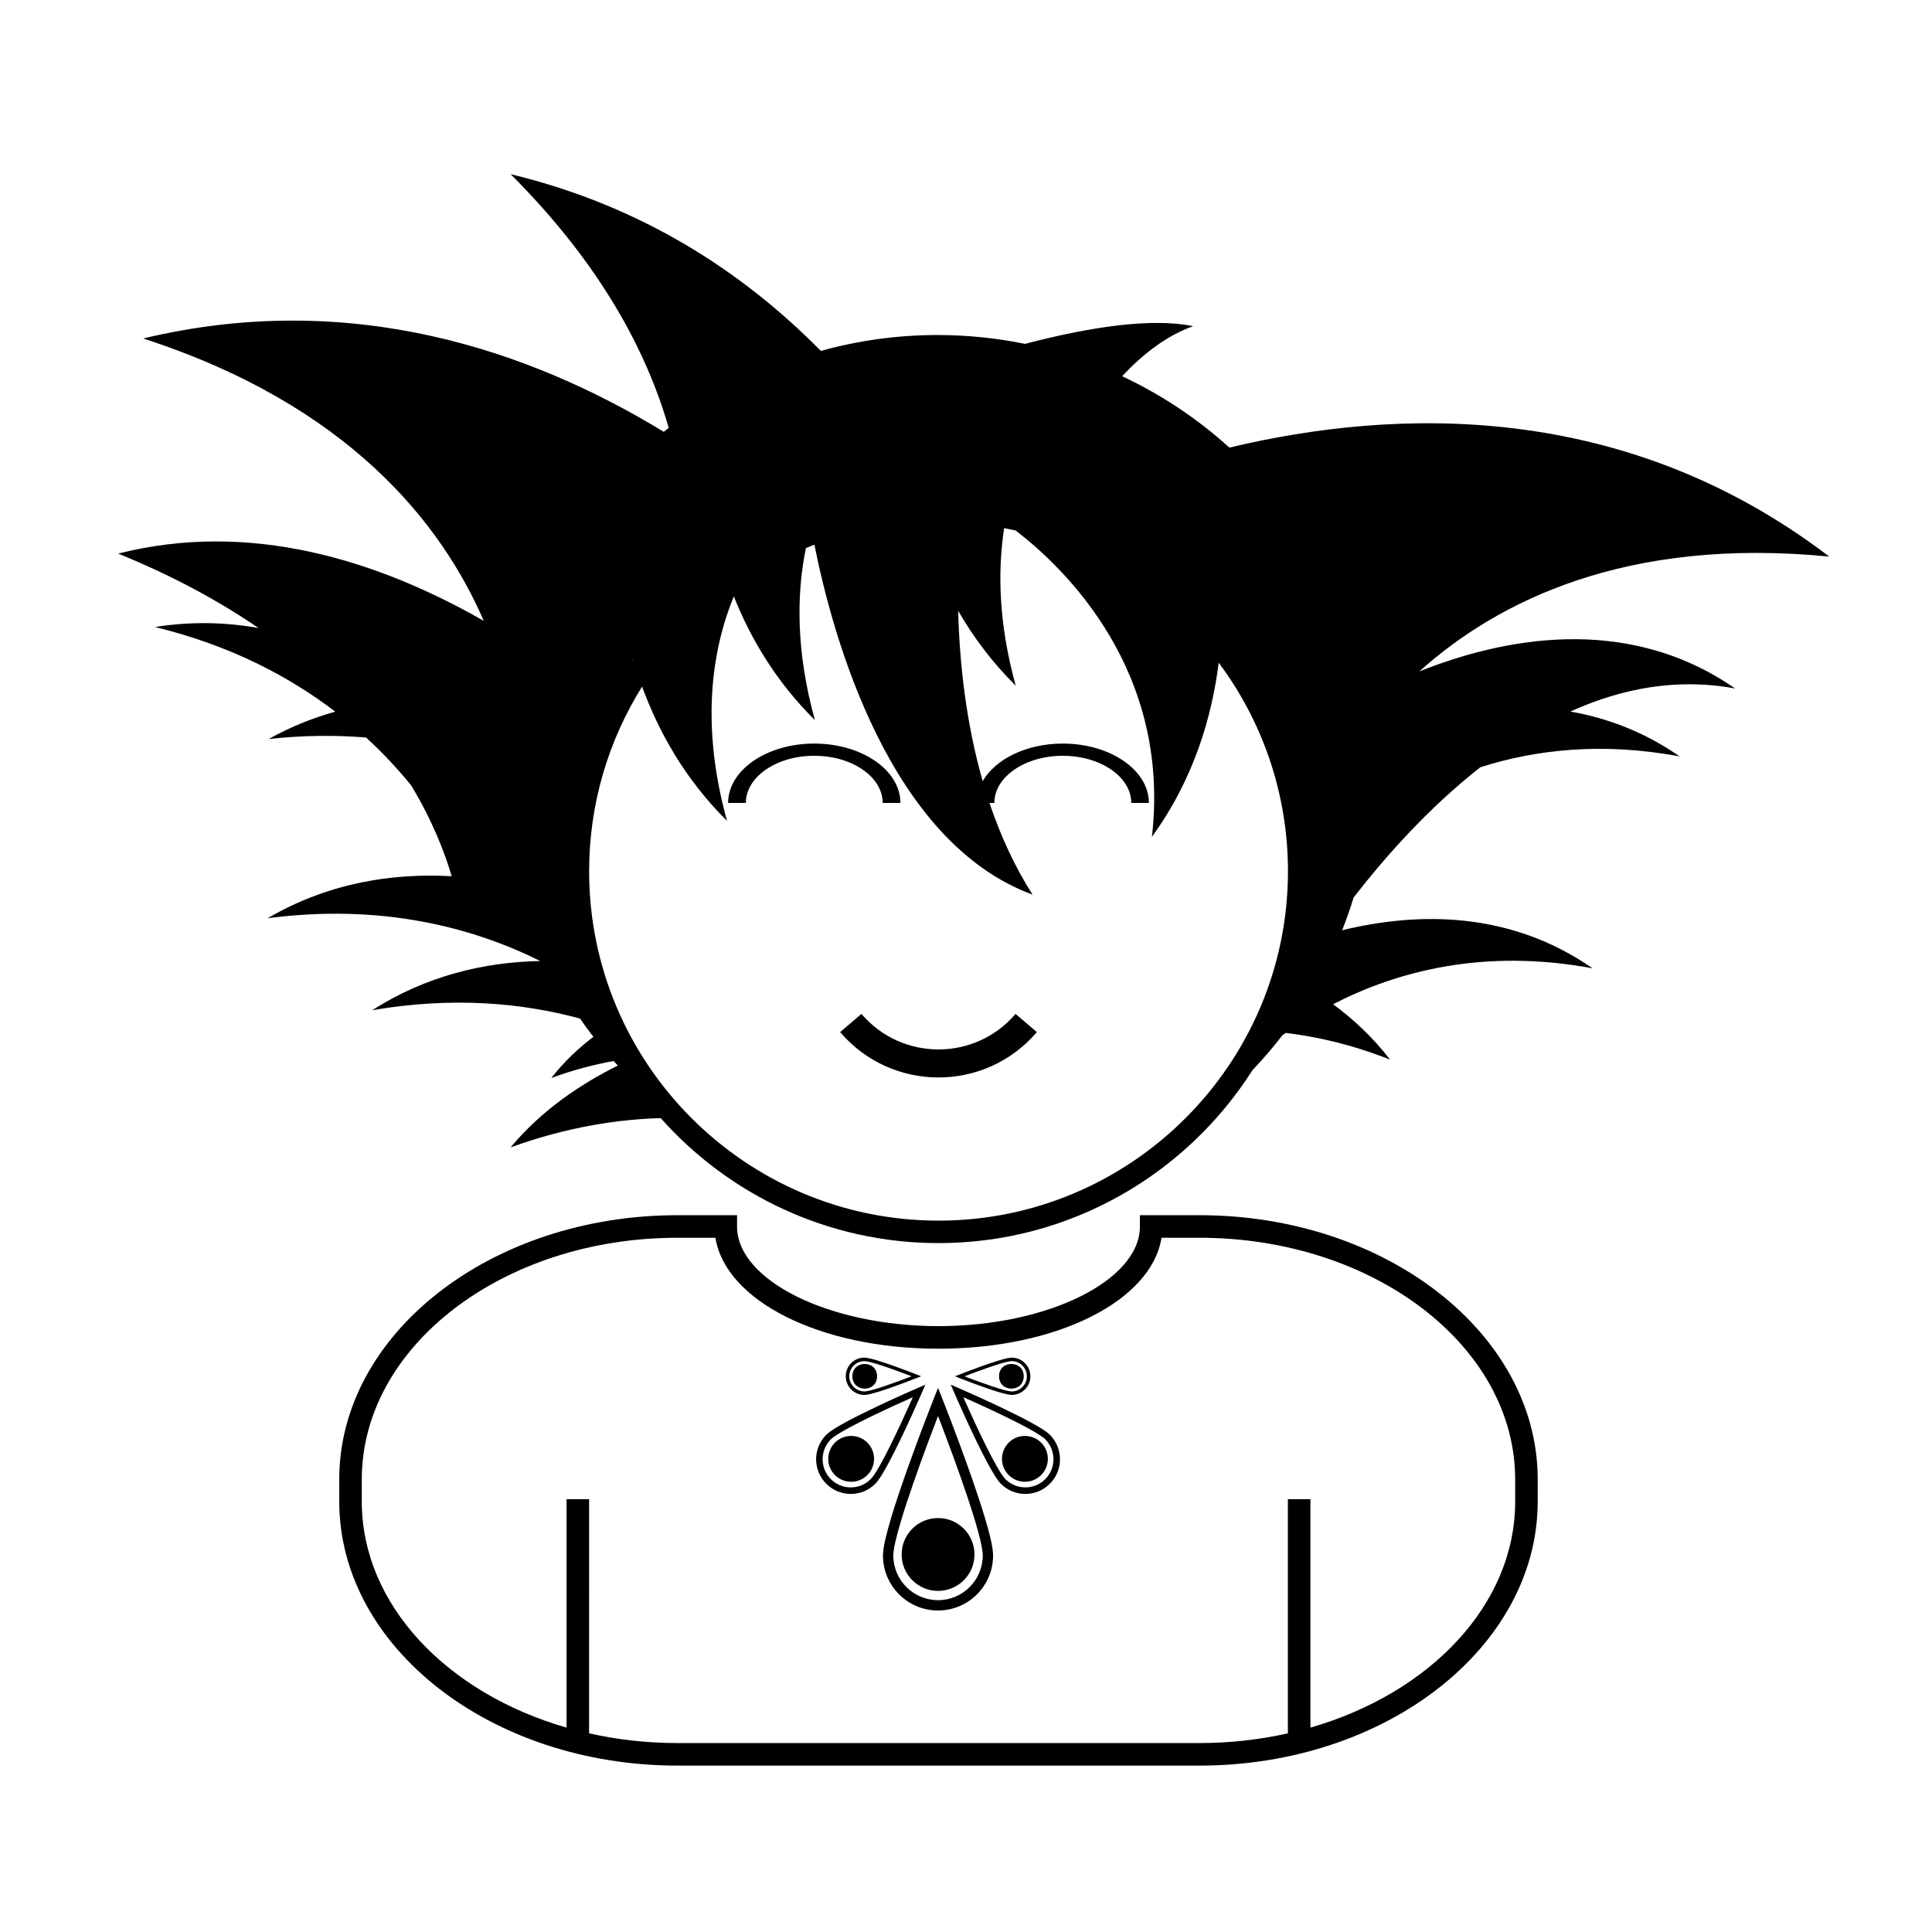
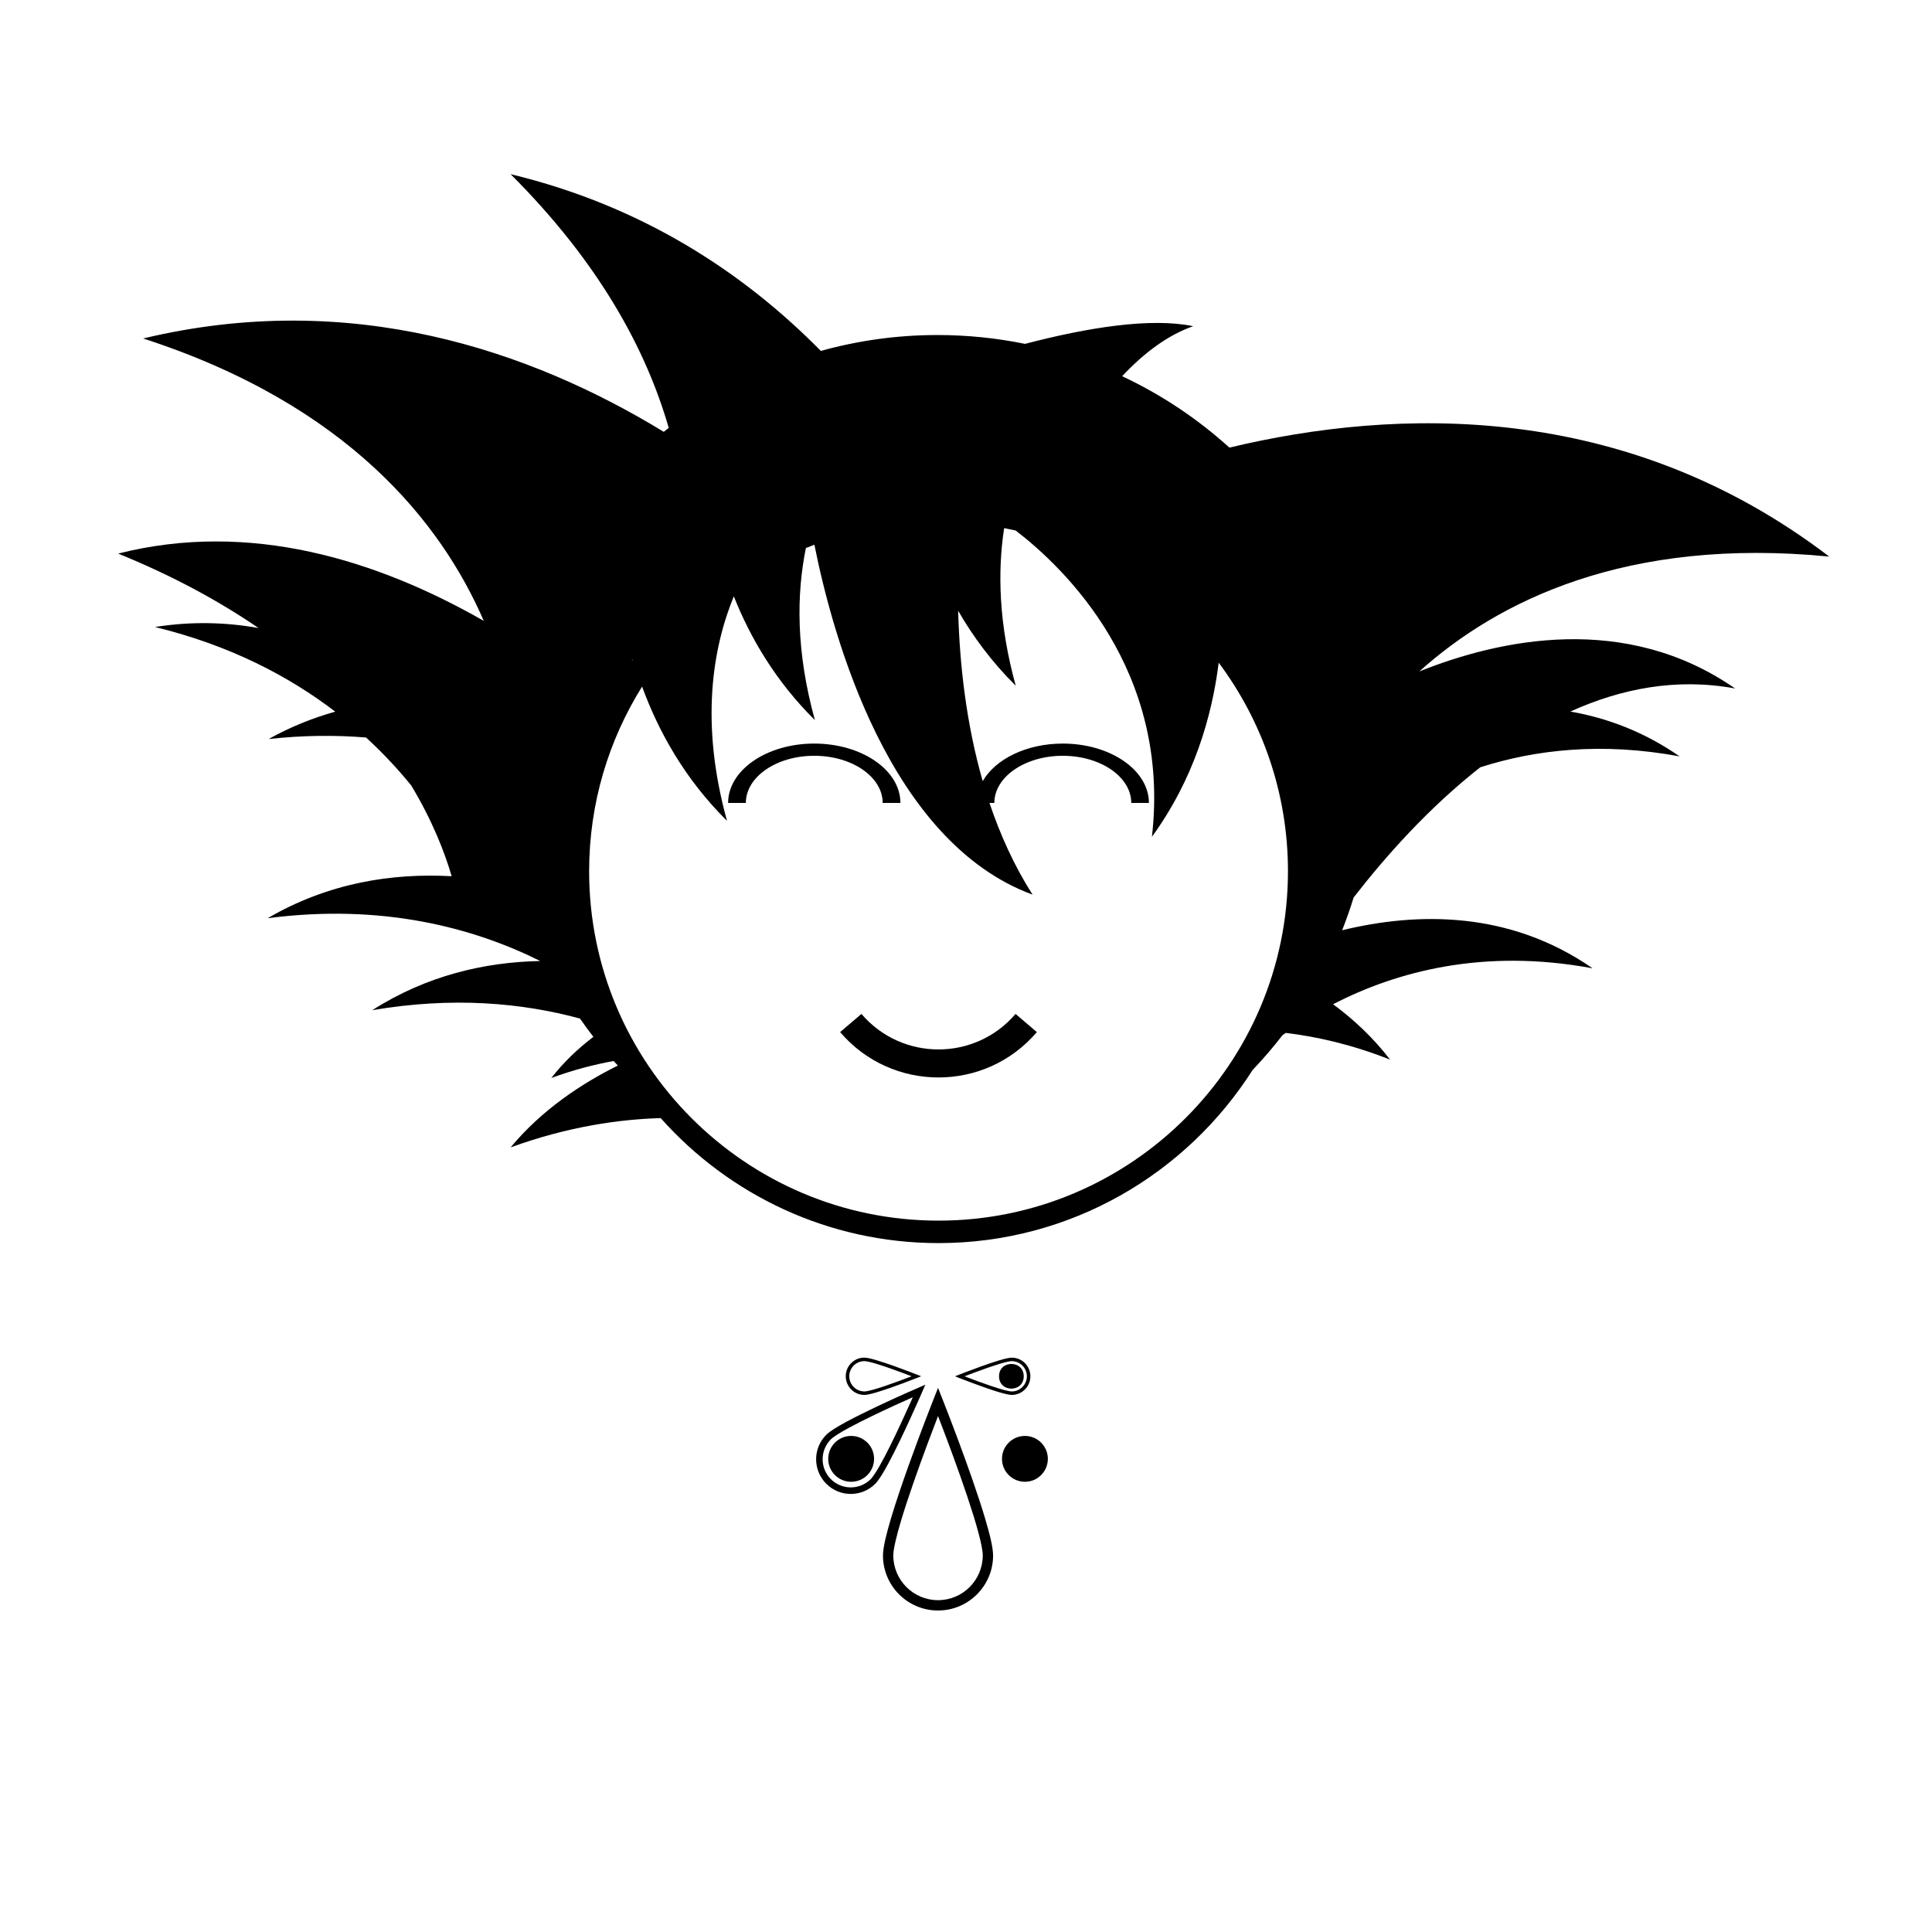
<svg xmlns="http://www.w3.org/2000/svg" fill="#000000" width="800px" height="800px" version="1.1" viewBox="144 144 512 512">
  <g>
    <path d="m377.92 356.79h4.699c0-8.695-10.227-15.738-22.848-15.738-12.59 0-22.816 7.043-22.816 15.738h4.699c0-6.914 8.121-12.5 18.121-12.5 10.031-0.004 18.145 5.59 18.145 12.5z" />
    <path d="m372.29 412.7c-1.883 1.602-3.769 3.211-5.652 4.816 13.684 16.031 38.457 16.031 52.141 0-1.879-1.605-3.762-3.215-5.648-4.816-10.723 12.551-30.125 12.551-40.84 0z" />
    <path d="m628.76 291.5c-54.238-41.398-114.71-39.469-158.96-28.879-8.422-7.637-17.996-14.031-28.418-18.922 5.691-6.082 11.984-10.852 18.824-13.254-11.309-2.336-28.008 0.352-44.559 4.684-7.508-1.535-15.285-2.344-23.25-2.344-10.695 0-21.039 1.484-30.867 4.207-20.52-20.801-47.328-38.438-82.215-46.836 23.504 23.469 35.941 46.512 41.906 67.25-0.434 0.344-0.883 0.68-1.316 1.031-35.492-21.645-83.012-37.902-137.96-24.738 54.336 17.594 79.039 48.93 90.258 74.836-28.25-16.152-62.02-26.676-96.879-17.828 14.621 5.953 26.895 12.68 37.191 19.73-8.621-1.543-17.809-1.812-27.434-0.273 19.98 4.867 35.609 13.129 47.766 22.434-5.914 1.648-11.836 4.016-17.652 7.25 9.203-1.008 17.801-1.059 25.82-0.398 4.586 4.207 8.551 8.504 11.961 12.699 5.68 9.438 8.902 17.852 10.723 24.062-15.758-0.883-32.688 1.742-48.773 11.129 30.43-3.981 54.566 2.543 72.246 11.336-14.68 0.293-30.074 3.812-44.527 13.039 21.336-3.656 39.73-1.945 55.051 2.211 1.148 1.648 2.328 3.254 3.562 4.848-3.981 3.023-7.812 6.613-11.156 10.906 5.848-2.156 11.391-3.57 16.52-4.5 0.363 0.406 0.734 0.812 1.109 1.203-9.648 4.797-20.152 11.738-28.418 21.688 15.418-5.606 29.09-7.461 39.781-7.758 18.066 20.305 44.371 33.121 73.621 33.121 34.973 0 65.723-18.324 83.23-45.863 2.793-2.934 5.441-6 7.914-9.215 0.293-0.211 0.562-0.406 0.871-0.625 8.117 0.973 17.461 3.047 27.641 7.074-4.5-5.883-9.734-10.707-15.09-14.676 16.73-8.625 39.824-14.914 68.773-9.512-22.082-15.336-46.531-14.914-66.371-10.09 1.125-2.848 2.141-5.734 3.043-8.676 8.359-10.797 19.828-23.73 33.562-34.512 14.504-4.644 32.188-6.731 52.828-2.883-9.395-6.531-19.227-10.191-28.953-11.887 13.445-6.09 28.168-8.992 43.664-6.109-29.113-20.219-62.367-13.055-83.699-4.516 20.77-18.648 54.855-35.711 108.62-30.445zm-316.99 27.23c-0.172 0.246-0.348 0.48-0.516 0.727 0.172-0.258 0.324-0.527 0.492-0.781 0.016 0.016 0.02 0.035 0.023 0.055zm80.949 148.75c-51.055 0-92.594-41.539-92.594-92.594 0-17.949 5.16-34.727 14.035-48.934 4.328 11.836 11.27 24.449 22.504 35.574-7.199-26.035-3.797-45.84 1.805-59.488 4.379 11.02 11.125 22.547 21.488 32.797-5.055-18.273-4.871-33.438-2.387-45.594 0.746-0.309 1.496-0.605 2.254-0.887 4.848 24.27 19.754 78.727 57.82 92.734-4.863-7.602-8.57-15.844-11.422-24.297h1.289c0-6.914 8.133-12.5 18.133-12.5 10.016 0 18.156 5.586 18.156 12.5h4.676c0-8.695-10.211-15.738-22.828-15.738-9.637 0-17.871 4.125-21.215 9.957-4.398-15.316-6.137-31.094-6.508-45.152 3.926 6.82 8.906 13.578 15.254 19.855-4.527-16.398-4.836-30.293-3.066-41.762 1.027 0.203 2.047 0.414 3.062 0.645 12.898 9.906 41.18 36.988 36.094 81.164 11.145-15.324 15.914-31.902 17.699-46.145 11.523 15.441 18.355 34.57 18.355 55.273-0.008 51.043-41.551 92.59-92.605 92.59z" />
-     <path d="m402.25 555.95c0 5.332-4.324 9.652-9.652 9.652-5.332 0-9.652-4.32-9.652-9.652s4.32-9.652 9.652-9.652c5.328 0 9.652 4.32 9.652 9.652" />
    <path d="m393.86 515.01-1.27-3.211-1.27 3.211c0 0.004-3.309 8.363-6.629 17.652-1.656 4.644-3.316 9.516-4.57 13.719-1.246 4.223-2.106 7.648-2.125 9.828 0 8.062 6.535 14.59 14.594 14.59 8.055 0 14.59-6.535 14.59-14.59-0.016-2.188-0.875-5.606-2.125-9.828-3.75-12.574-11.191-31.352-11.195-31.371zm-1.27 53.055c-6.551-0.012-11.848-5.316-11.859-11.859-0.02-1.473 0.781-4.957 2.012-9.055 1.844-6.176 4.625-13.977 6.941-20.219 1.137-3.047 2.156-5.727 2.906-7.668 0.242 0.613 0.504 1.309 0.789 2.062 1.859 4.856 4.641 12.312 6.953 19.219 1.152 3.457 2.203 6.769 2.938 9.547 0.746 2.746 1.188 5.023 1.176 6.109-0.012 6.555-5.309 11.855-11.855 11.863z" />
-     <path d="m376.43 508.73c0 4.359-6.539 4.359-6.539 0s6.539-4.359 6.539 0" />
    <path d="m373.07 513.67c0.734-0.004 1.898-0.297 3.332-0.719 4.258-1.27 10.609-3.789 10.621-3.793l1.09-0.43-1.09-0.43v-0.004s-2.832-1.117-5.977-2.242c-1.578-0.555-3.223-1.125-4.644-1.547-1.426-0.422-2.59-0.715-3.332-0.719-2.727 0-4.938 2.207-4.938 4.938 0 2.731 2.211 4.945 4.938 4.945zm0-8.957c0.504-0.004 1.684 0.258 3.062 0.68 2.098 0.629 4.734 1.566 6.848 2.352 1.039 0.383 1.941 0.734 2.602 0.984-0.211 0.082-0.441 0.172-0.699 0.266-1.641 0.629-4.168 1.57-6.508 2.359-1.164 0.395-2.293 0.742-3.223 0.996-0.938 0.25-1.703 0.395-2.074 0.395-2.211 0-4.012-1.797-4.012-4.016-0.008-2.215 1.789-4.016 4.004-4.016z" />
    <path d="m415.3 508.73c0 4.359-6.543 4.359-6.543 0s6.543-4.359 6.543 0" />
    <path d="m408.79 512.95c1.43 0.422 2.602 0.715 3.332 0.719 2.731 0 4.938-2.211 4.938-4.938 0-2.731-2.207-4.938-4.938-4.938-0.734 0.004-1.898 0.297-3.332 0.719-1.414 0.422-3.066 0.988-4.641 1.547-3.148 1.129-5.977 2.242-5.981 2.246l-1.09 0.43 1.09 0.43c0.012-0.004 6.367 2.516 10.621 3.785zm-6.578-5.203c2.109-0.785 4.75-1.723 6.84-2.352 1.387-0.422 2.57-0.684 3.062-0.68 2.215 0 4.012 1.793 4.016 4.016-0.004 2.211-1.793 4.016-4.016 4.016-0.363 0-1.137-0.141-2.07-0.395-0.938-0.258-2.055-0.605-3.231-0.996-2.336-0.785-4.863-1.727-6.508-2.359-0.25-0.098-0.492-0.188-0.695-0.266 0.66-0.254 1.566-0.602 2.602-0.984z" />
    <path d="m375.64 530.61c0 3.356-2.719 6.078-6.074 6.078-3.359 0-6.078-2.723-6.078-6.078s2.719-6.074 6.078-6.074c3.356 0 6.074 2.719 6.074 6.074" />
    <path d="m388.36 512.95 0.863-1.996-1.988 0.867c-0.004 0-5.199 2.246-10.809 4.906-2.805 1.328-5.715 2.762-8.137 4.066-2.434 1.328-4.336 2.469-5.316 3.438-3.586 3.586-3.594 9.395 0 12.984 3.582 3.594 9.395 3.594 12.984 0 0.969-0.977 2.109-2.883 3.43-5.316 3.926-7.277 8.969-18.938 8.973-18.949zm-13.621 23.047c-2.918 2.902-7.637 2.902-10.551 0-2.91-2.922-2.91-7.637 0-10.559 0.645-0.66 2.551-1.859 4.922-3.129 3.57-1.93 8.281-4.16 12.086-5.91 1.863-0.855 3.512-1.586 4.707-2.121-0.168 0.383-0.352 0.801-0.559 1.266-1.336 2.988-3.414 7.551-5.457 11.652-1.023 2.055-2.035 3.988-2.938 5.559-0.902 1.555-1.719 2.758-2.211 3.242z" />
    <path d="m421.69 530.61c0 3.356-2.719 6.078-6.074 6.078-3.356 0-6.078-2.723-6.078-6.078s2.723-6.074 6.078-6.074c3.356 0 6.074 2.719 6.074 6.074" />
-     <path d="m416.89 520.79c-2.422-1.305-5.336-2.734-8.133-4.066-5.606-2.656-10.809-4.906-10.809-4.906l-1.984-0.867 0.863 1.996c0 0.016 5.047 11.672 8.977 18.949 1.328 2.43 2.469 4.332 3.43 5.316 3.586 3.594 9.402 3.594 12.984 0 3.594-3.586 3.586-9.395 0-12.984-0.977-0.969-2.887-2.113-5.328-3.438zm4.113 15.203c-2.922 2.902-7.637 2.902-10.559 0-0.492-0.484-1.305-1.688-2.195-3.25-0.906-1.566-1.918-3.496-2.941-5.559-2.039-4.098-4.121-8.664-5.457-11.652-0.211-0.465-0.398-0.883-0.562-1.266 1.199 0.527 2.84 1.266 4.707 2.121 3.809 1.75 8.52 3.981 12.09 5.91 2.367 1.27 4.273 2.469 4.922 3.129 2.898 2.934 2.902 7.644-0.004 10.566z" />
-     <path d="m461.91 466.04h-15.824v2.988c0 14.316-24.445 26.41-53.379 26.41-28.934 0-53.379-12.09-53.379-26.41v-2.988h-15.816c-49.41 0-89.609 31.414-89.609 70.016v5.824c0 38.613 40.199 70.02 89.609 70.02h138.39c49.41 0 89.609-31.406 89.609-70.02v-5.824c0.004-38.598-40.195-70.016-89.605-70.016zm83.633 75.844c0 27.402-22.59 50.828-54.266 59.953v-60.535h-5.977v62.055c-7.43 1.664-15.277 2.57-23.398 2.57h-138.39c-8.121 0-15.965-0.906-23.402-2.574l0.004-62.051h-5.977v60.539c-31.664-9.129-54.262-32.551-54.262-59.953v-5.824c0-35.316 37.52-64.043 83.633-64.043h10.082c2.68 16.707 27.684 29.402 59.113 29.402 31.434 0 56.434-12.695 59.113-29.402h10.086c46.113 0 83.633 28.727 83.633 64.043l-0.004 5.82z" />
  </g>
</svg>